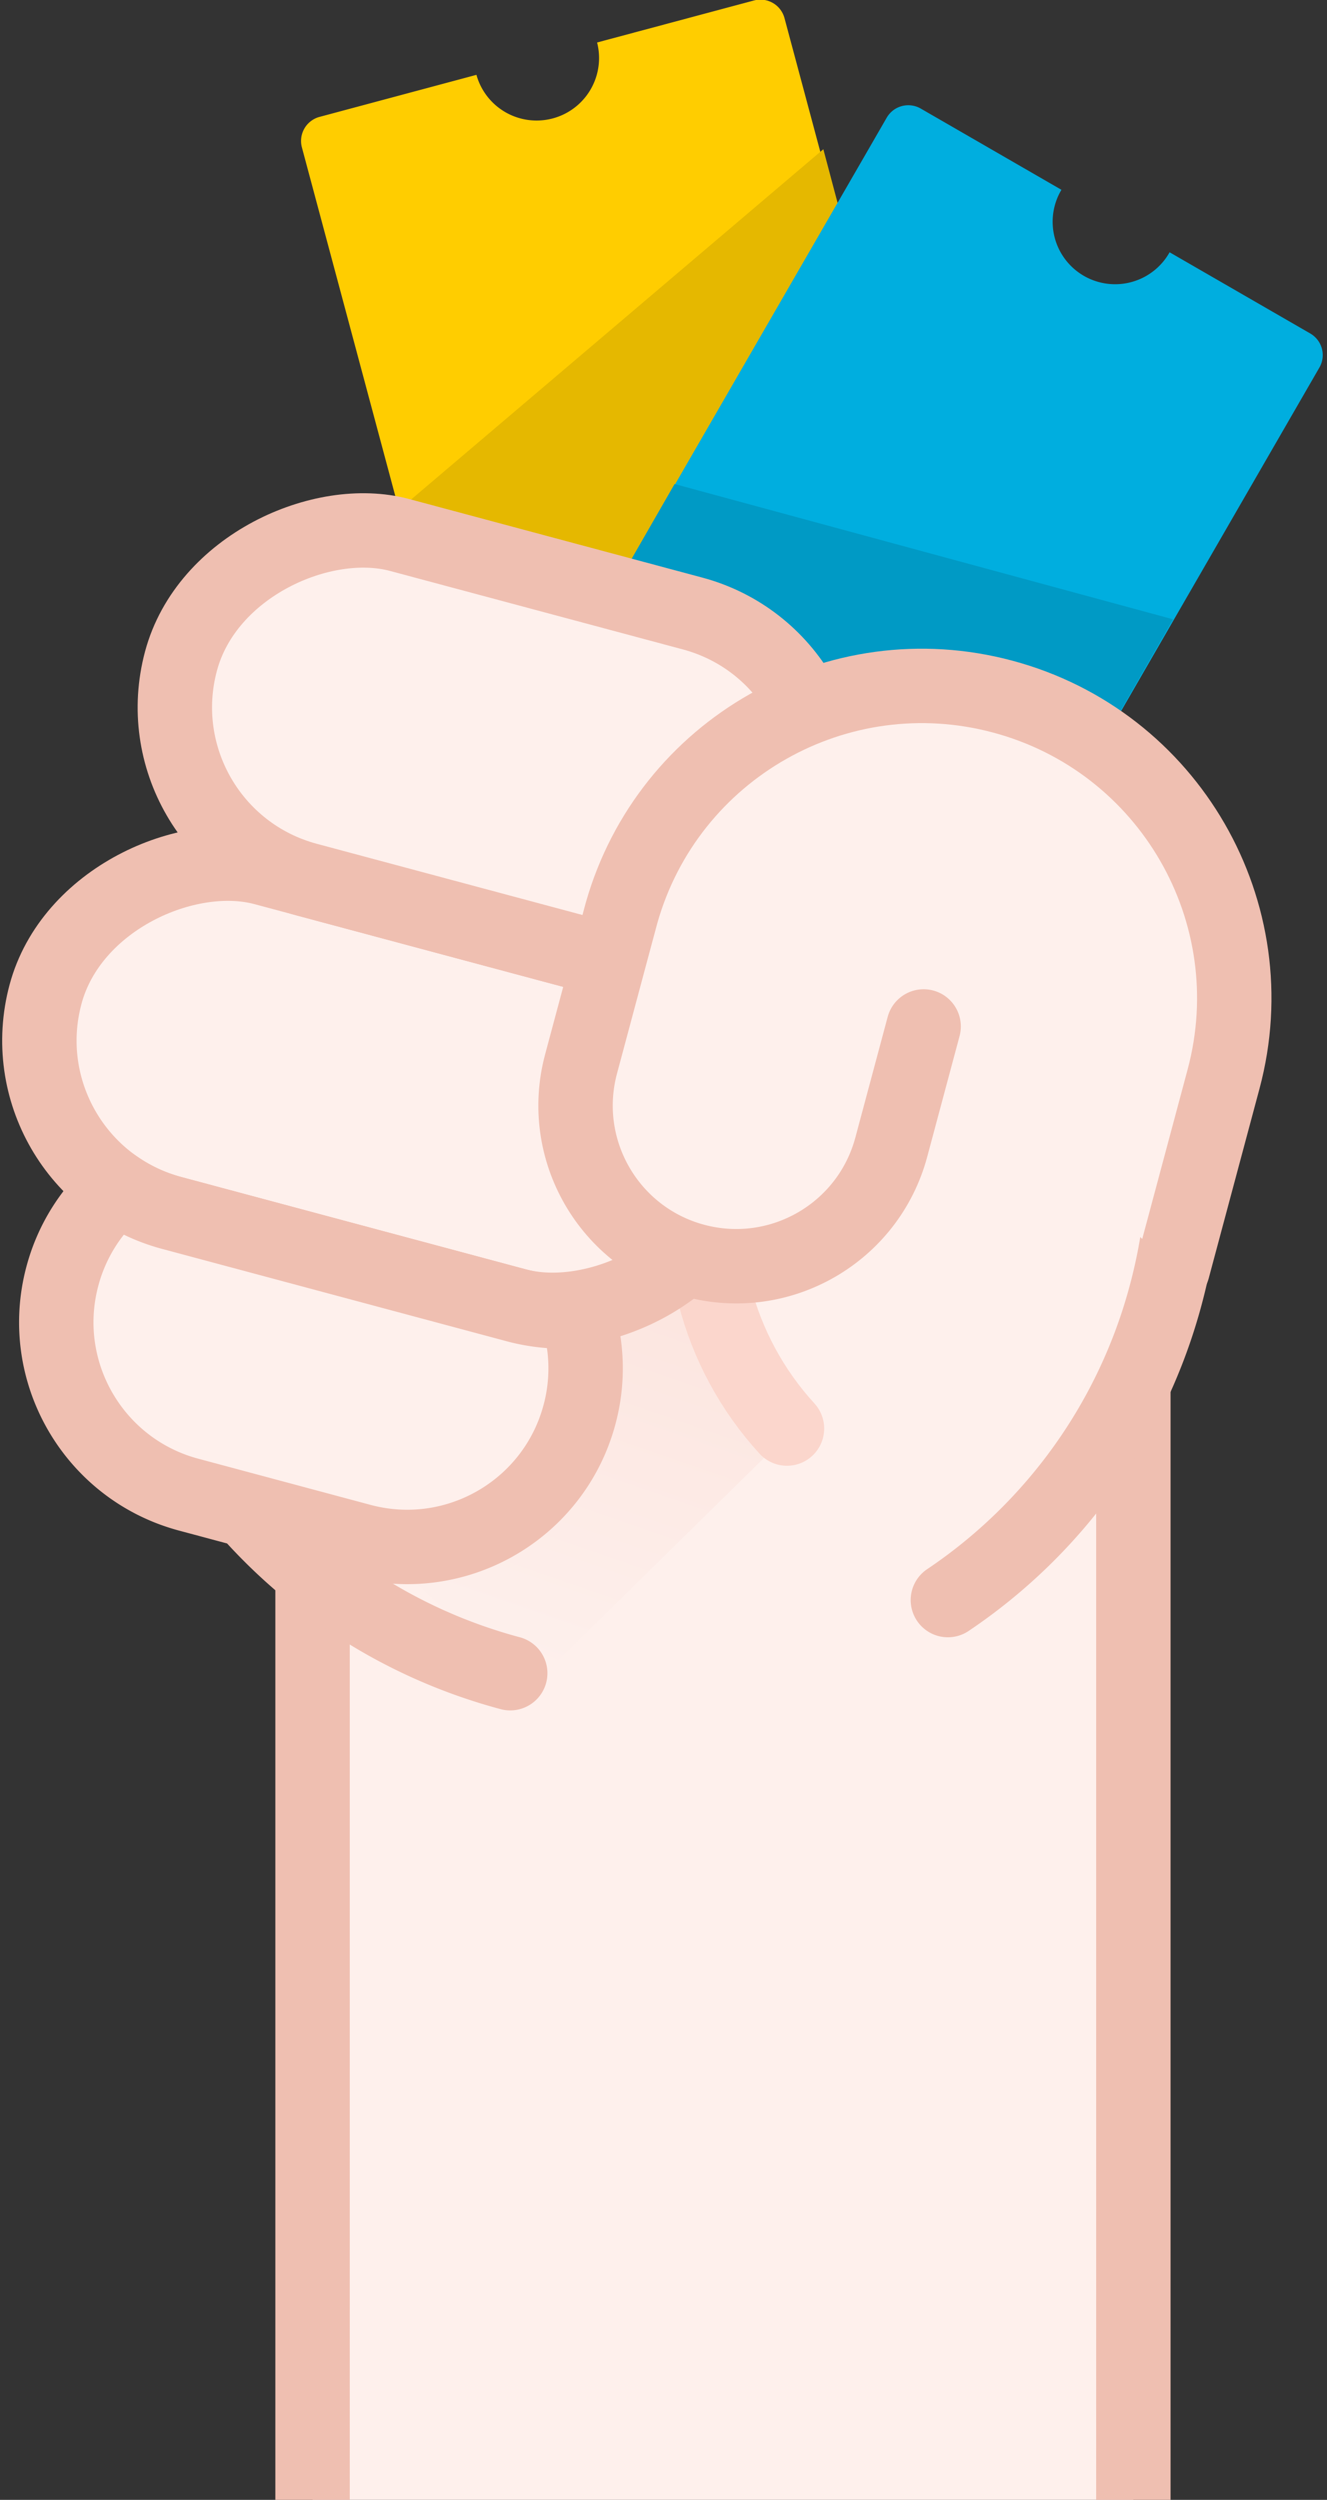
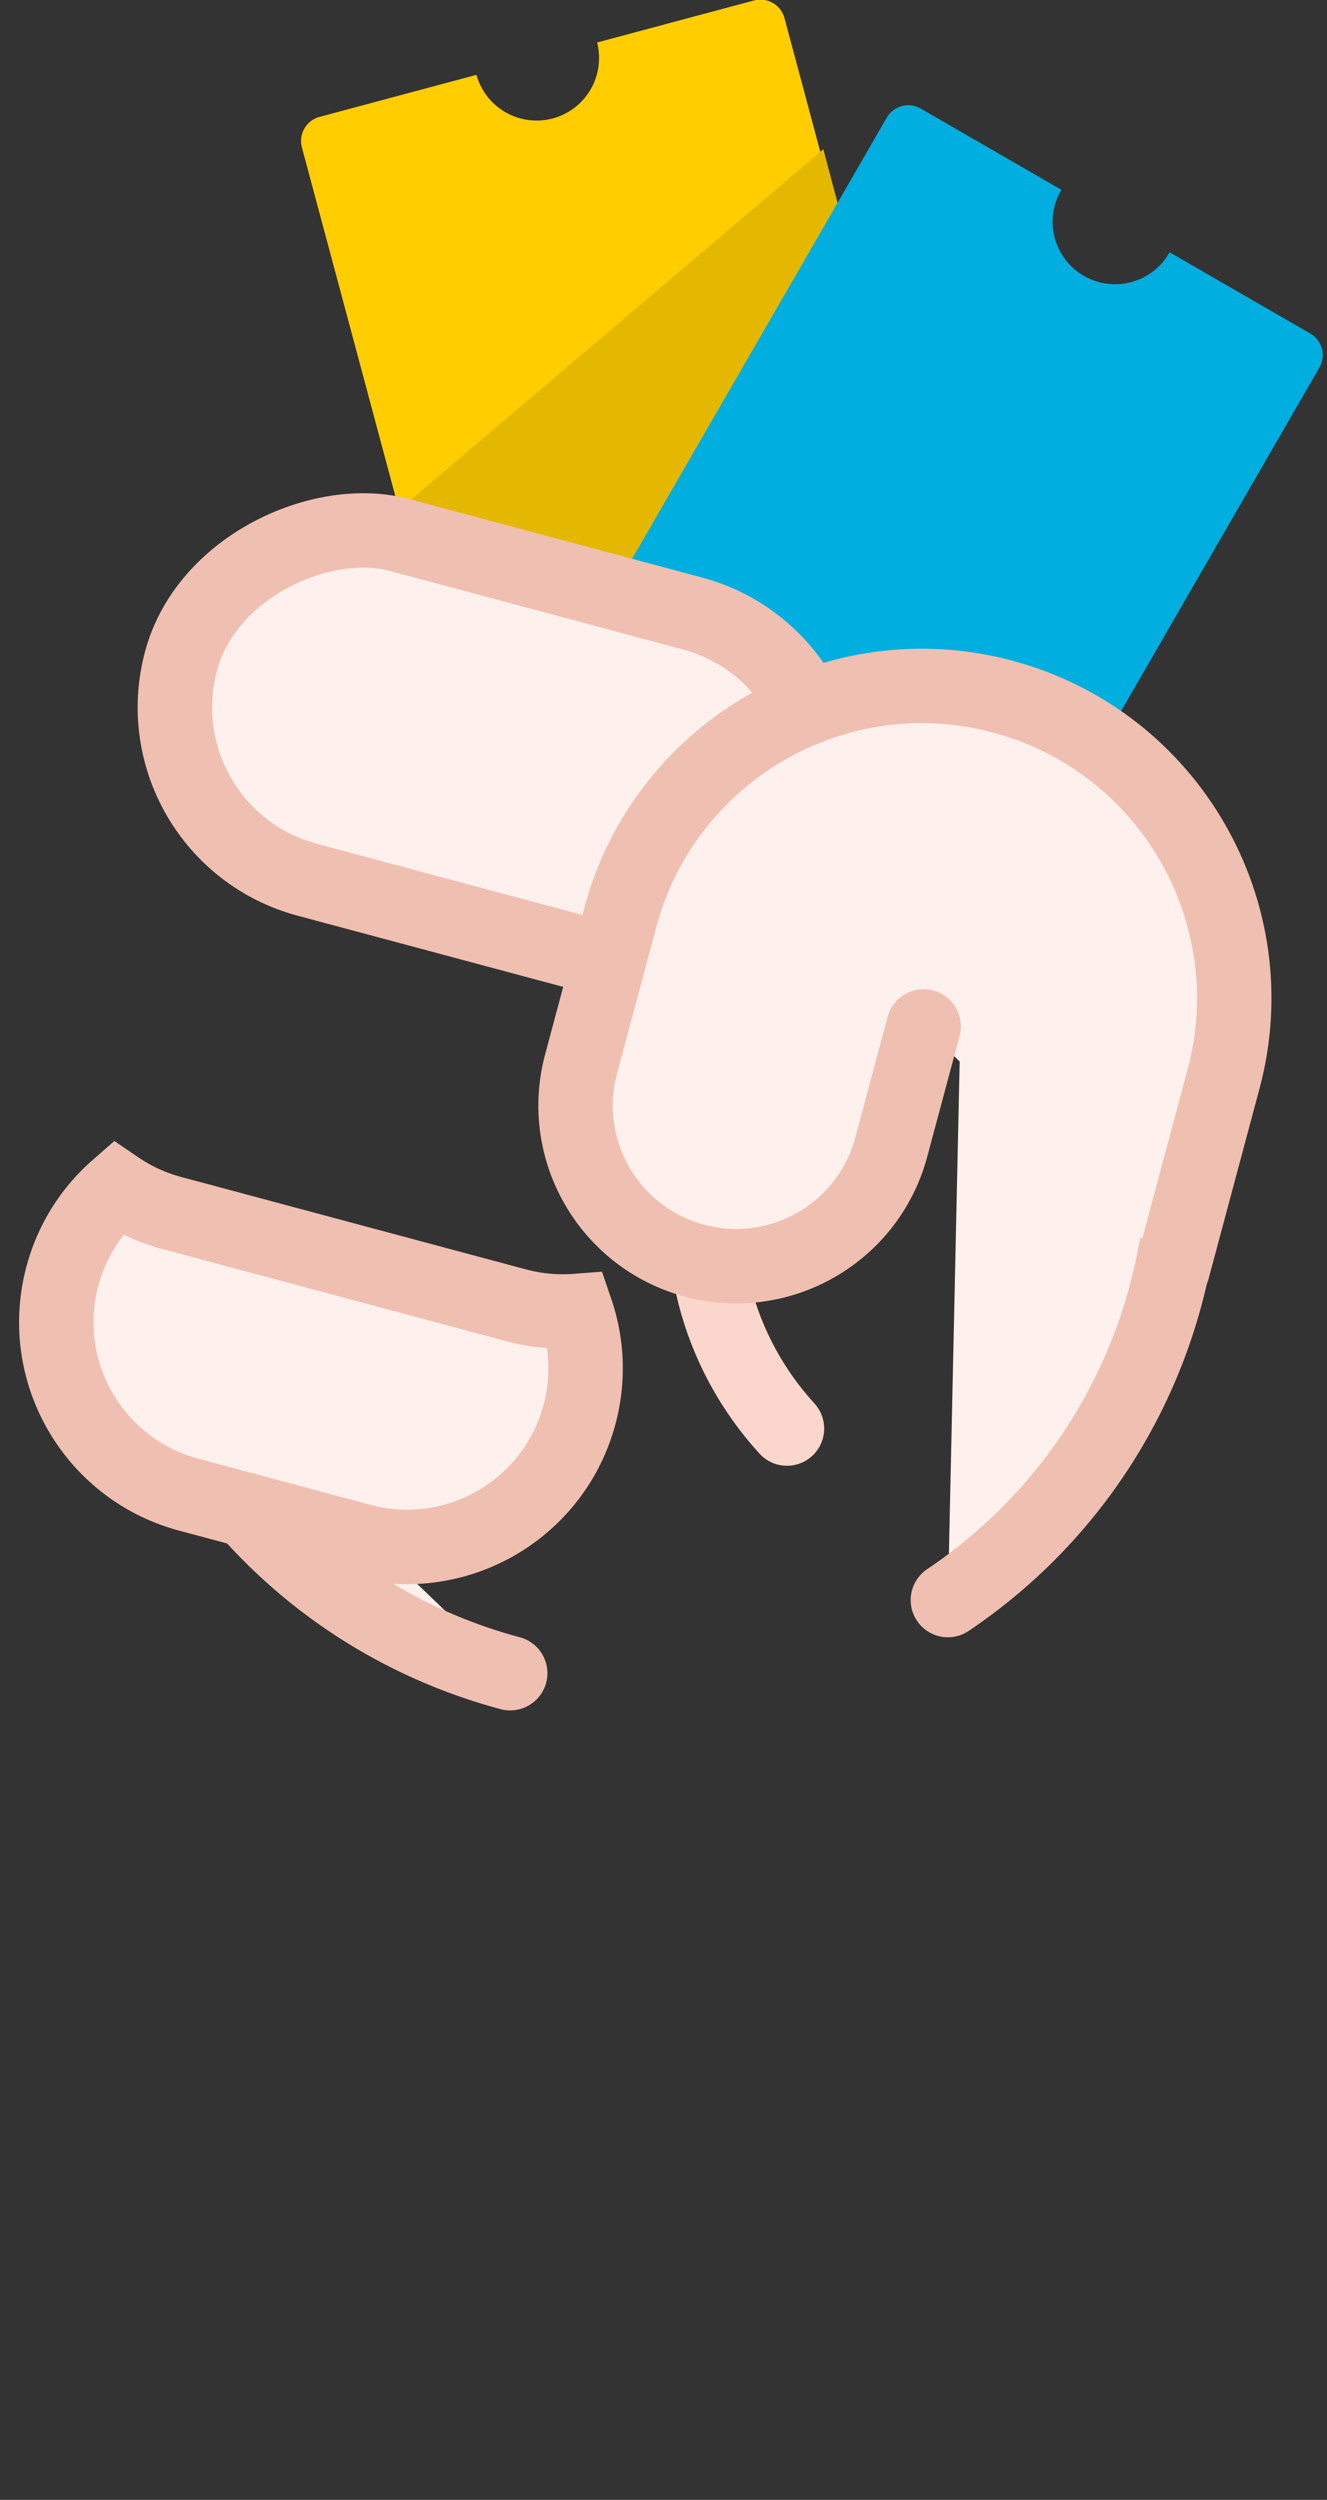
<svg xmlns="http://www.w3.org/2000/svg" width="103" height="194" viewBox="0 0 103 194">
  <rect x="0" y="0" width="103" height="194" fill="#333333" stroke="none" />
  <title>Mão</title>
  <defs>
    <linearGradient x1="83.798%" y1="8.586%" x2="50%" y2="93.259%" id="a">
      <stop stop-color="#FAD6CC" offset="0%" />
      <stop stop-color="#FEF0EC" offset="100%" />
    </linearGradient>
  </defs>
  <g transform="translate(-1 -1)" fill="none" fill-rule="evenodd">
    <path d="M53.035 62.996L40.86 66.26a1.936 1.936 0 0 1-2.371-1.369L24.434 12.442a1.934 1.934 0 0 1 1.37-2.371L37.98 6.808a4.848 4.848 0 0 0 9.365-2.51L59.52 1.037a1.936 1.936 0 0 1 2.371 1.369l14.054 52.448a1.934 1.934 0 0 1-1.37 2.371L62.4 60.487a4.848 4.848 0 0 0-9.365 2.51z" fill="#FFCD00" />
    <path d="M40.859 65.566a1.936 1.936 0 0 1-2.371-1.368l-6.334-23.793L64.907 12.58l11.04 41.582a1.934 1.934 0 0 1-1.37 2.37L62.4 59.795a4.848 4.848 0 0 0-9.365 2.51L40.86 65.566z" fill="#E5B800" />
    <path d="M54.302 66.107l-10.917-6.303a1.936 1.936 0 0 1-.71-2.644l27.15-47.025a1.934 1.934 0 0 1 2.645-.708l10.917 6.303a4.848 4.848 0 1 0 8.396 4.848L102.7 26.88a1.936 1.936 0 0 1 .71 2.644L76.26 76.55a1.934 1.934 0 0 1-2.645.708l-10.917-6.303a4.848 4.848 0 1 0-8.396-4.848z" fill="#00AEDF" />
-     <path d="M43.385 59.804a1.936 1.936 0 0 1-.71-2.644L53.36 38.562l38.692 10.5L76.26 76.55a1.934 1.934 0 0 1-2.645.708l-10.917-6.303a4.848 4.848 0 1 0-8.396-4.848l-10.917-6.303z" fill="#009AC5" />
-     <path stroke="#EFBFB1" stroke-width="5.775" fill="#FEF0EC" d="M25.26 210.235V70.35h63.71v139.885" />
-     <path fill="url(#a)" opacity=".4" d="M24.071 107.155l29.542-6.979 8.35 12.334-20.961 20.604-13.665-7.364z" />
    <path d="M62.084 111.862c-5.402-5.902-7.77-14.354-5.545-22.656" stroke="#FBD6CC" stroke-width="5.775" stroke-linecap="round" />
    <path d="M11.696 103.12c4.116 13.115 14.646 23.907 28.906 27.728m33.972-5.676a41.39 41.39 0 0 0 16.916-23.704c4.55-16.98-2.105-34.32-15.43-44.176" stroke="#EFBFB1" stroke-width="5.775" fill="#FEF0EC" stroke-linecap="round" />
-     <rect stroke="#EFBFB1" stroke-width="5.775" fill="#FEF0EC" transform="rotate(105 31.288 85.337)" x="17.438" y="57.637" width="27.7" height="55.4" rx="13.85" />
    <rect stroke="#EFBFB1" stroke-width="5.775" fill="#FEF0EC" transform="rotate(105 39.796 58.94)" x="25.946" y="33.317" width="27.7" height="51.245" rx="13.85" />
    <path d="M45.715 102.736a13.786 13.786 0 0 1 .264 8.045c-1.98 7.389-9.572 11.774-16.963 9.794l-13.378-3.585c-7.389-1.98-11.774-9.573-9.794-16.963a13.788 13.788 0 0 1 4.252-6.836 13.84 13.84 0 0 0 4.234 1.94l26.747 7.168c1.556.416 3.12.552 4.638.437z" stroke="#EFBFB1" stroke-width="5.775" fill="#FEF0EC" />
    <path d="M92.03 99.455l3.94-14.71c3.465-12.93-4.208-26.22-17.138-29.684-12.802-3.43-25.958 4.058-29.58 16.757l-.642 2.387-2.51 9.367c-1.78 6.647 2.165 13.483 8.815 15.265 6.65 1.782 13.484-2.164 15.266-8.813l2.51-9.367" stroke="#EFBFB1" stroke-width="5.775" fill="#FEF0EC" stroke-linecap="round" />
  </g>
</svg>